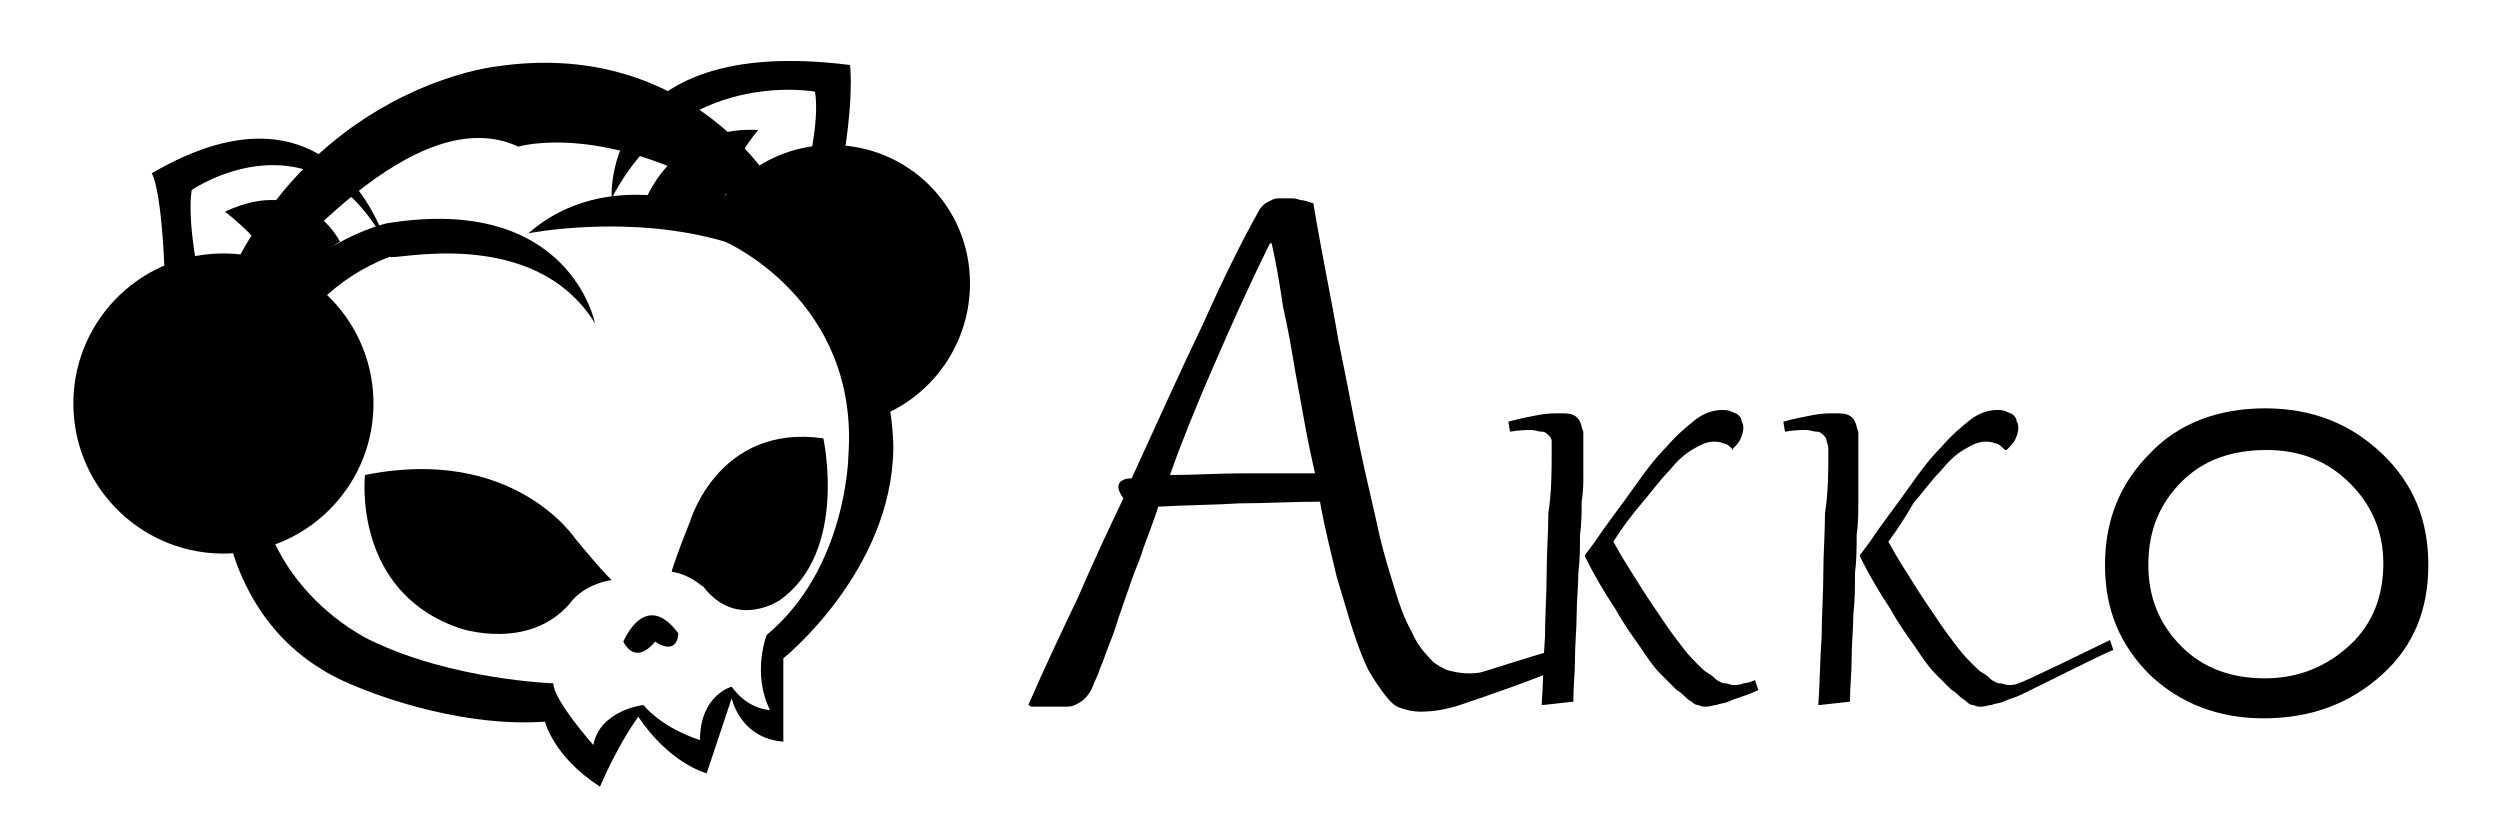
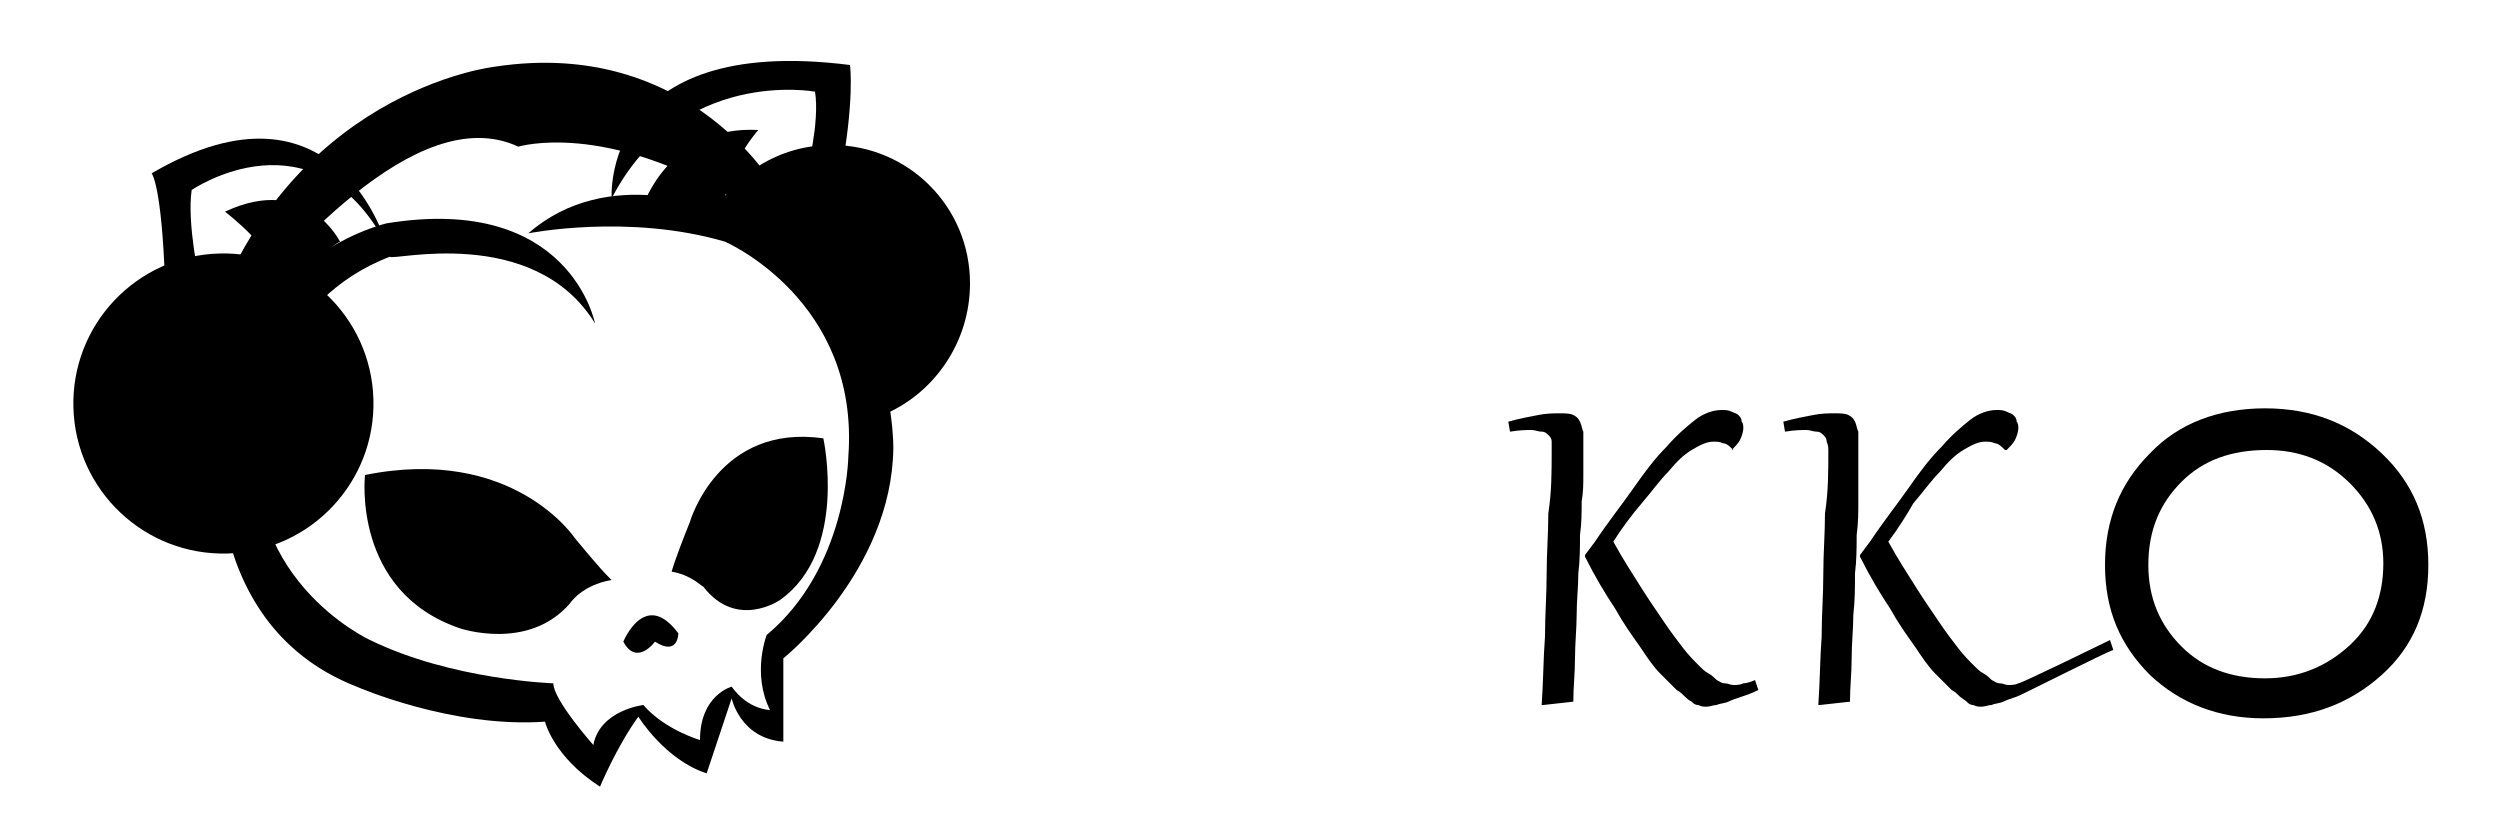
<svg xmlns="http://www.w3.org/2000/svg" version="1.1" id="图层_1" width="150" height="50" x="0px" y="0px" viewBox="0 0 150 50" style="enable-background:new 0 0 150 50;" xml:space="preserve">
  <style type="text/css">
	.st0{fill:#000000;}
</style>
  <g>
    <g>
      <path class="st0" d="M35.7,19.4c0,0-1.5-7.8-12.5-6c0,0-8.5,1.9-10,11.6c0,0-1.8,12.3,8.2,16.2c0,0,5.7,2.5,11.3,2.1    c0,0,0.5,2.1,3.3,3.9c0,0,1-2.4,2.3-4.2c0,0,1.6,2.6,4.1,3.4l1.5-4.5c0,0,0.5,2.4,3.1,2.6v-5c0,0,6.5-5.2,6.6-12.6    c0,0,0.2-11.8-10.6-14.3c0,0-6.5-2.8-11.3,1.4c0,0,6-1.2,11.8,0.5c0,0,8.1,3.5,7.4,12.9c0,0-0.1,6.7-4.9,10.7c0,0-0.9,2.3,0.2,4.5    c0,0-1.3,0-2.3-1.4c0,0-1.9,0.5-1.9,3.2c0,0-2.1-0.6-3.4-2.1c0,0-2.6,0.3-3,2.4c0,0-2.4-2.7-2.4-3.7c0,0-6.1-0.2-11-2.6    c0,0-8.3-3.8-6.6-13.4c0,0,1-7,7.8-9.6C23.4,15.7,32,13.4,35.7,19.4z" />
      <path class="st0" d="M36.7,34.8c0,0-0.3-0.2-2.2-2.5c0,0-3.7-5.6-12.6-3.8c0,0-0.8,7,5.7,9.2c0,0,4.1,1.4,6.6-1.5    C34.2,36.2,34.9,35.1,36.7,34.8z" />
      <path class="st0" d="M40.3,34.3c0,0,0.1-0.5,1.1-3c0,0,1.7-5.9,8-5c0,0,1.5,6.8-2.6,9.7c0,0-2.6,1.8-4.6-0.8    C42.1,35.2,41.5,34.5,40.3,34.3z" />
      <path class="st0" d="M45.7,14.9c0,0,1.9-1.8,2.7-4.5c0,0,0.8-3.1,0.5-4.9c0,0-8.1-1.5-12.2,6.4c0,0-0.7-9.9,14.3-8    c0,0,0.3,2.1-0.6,6.8c0,0-0.4,2.7-4.6,4.6L45.7,14.9z" />
      <path class="st0" d="M38.6,12.3c0,0,1.6-4.8,6.9-4.5c0,0-2.1,2.3-2.1,5.1C43.4,12.9,39.6,12.4,38.6,12.3z" />
      <path class="st0" d="M16.9,22.1c0,0-4.5-0.9-4.9-5.1c0,0-0.8-3.6-0.5-5.6c0,0,7.3-5,11.7,3.3c0,0-3-10.8-14.1-4.3    c0,0,0.6,0.7,0.8,6.5c0,0-0.4,3.8,4.3,5.3L16.9,22.1z" />
      <path class="st0" d="M20.4,14.5c0,0-2-4.1-6.9-1.8c0,0,3.2,2.4,3.8,4.9C17.3,17.7,19.5,14.9,20.4,14.5z" />
      <path class="st0" d="M37.4,38.5c0,0,1.3-3.2,3.3-0.5c0,0,0,1.4-1.4,0.5C39.3,38.5,38.2,40,37.4,38.5z" />
      <path class="st0" d="M12.3,20.3c0,0,0.8-0.2,1.7-1.3c2.8-3.1,10.9-13.1,17.1-10.2c0,0,5.2-1.6,13.2,3.3c0.7,0.4,1.5-1,2.3-0.7    c0,0-5.1-9.2-16.9-7.4C29.7,4,17,5.4,12.3,20.3z" />
      <ellipse transform="matrix(1 -2.937401e-02 2.937401e-02 1 -0.706 0.404)" class="st0" cx="13.4" cy="24.2" rx="9" ry="9" />
      <path class="st0" d="M58.2,17c0-4.6-3.7-8.3-8.3-8.3c-3.2,0-5.9,1.8-7.3,4.4c0.1,0,0.2,0.1,0.2,0.1c7.5,1.7,9.7,7.9,10.4,11.6    C56.1,23.5,58.2,20.5,58.2,17z" />
    </g>
    <g>
-       <path class="st0" d="M67.9,34.8c-0.3,0.9-0.6,1.7-0.8,2.3c-0.2,0.7-0.4,1.2-0.6,1.7c-0.2,0.5-0.3,0.9-0.5,1.3    c-0.1,0.4-0.3,0.7-0.4,1c-0.1,0.3-0.3,0.6-0.5,0.8c-0.2,0.2-0.4,0.3-0.6,0.4c-0.2,0.1-0.4,0.1-0.7,0.1c-0.2,0-0.5,0-0.7,0    c-0.1,0-0.3,0-0.6,0c-0.2,0-0.4,0-0.6,0l-0.2-0.1c1-2.3,2-4.4,3-6.5c0.9-2.1,1.8-4,2.7-5.9c-0.2-0.3-0.3-0.5-0.3-0.7    c0-0.3,0.3-0.5,0.8-0.5c1.6-3.5,3-6.6,4.3-9.3c1.2-2.7,2.3-4.9,3.3-6.7c0.1-0.2,0.2-0.3,0.3-0.4c0.1-0.1,0.3-0.2,0.5-0.3    c0.2-0.1,0.3-0.1,0.5-0.1c0.2,0,0.4,0,0.5,0c0.3,0,0.5,0,0.7,0.1c0.2,0,0.5,0.1,0.8,0.2c0.5,3,1.1,5.8,1.5,8.2    c0.5,2.4,0.9,4.6,1.3,6.5c0.4,1.9,0.8,3.5,1.1,4.9c0.3,1.4,0.7,2.6,1,3.6c0.3,1,0.6,1.8,1,2.5c0.3,0.7,0.7,1.2,1,1.5    c0.3,0.4,0.7,0.6,1.1,0.8c0.4,0.1,0.8,0.2,1.3,0.2c0.3,0,0.6,0,0.9-0.1c0.3-0.1,3.5-1.1,3.9-1.2l0.4,1.1c-1,0.5-4.8,1.8-5.7,2.1    c-0.9,0.3-1.7,0.4-2.4,0.4c-0.4,0-0.8-0.1-1.1-0.2c-0.4-0.1-0.7-0.4-1-0.8c-0.3-0.4-0.6-0.8-1-1.5c-0.3-0.6-0.6-1.4-0.9-2.3    c-0.3-0.9-0.6-2-1-3.3c-0.3-1.3-0.7-2.8-1-4.5c-1.6,0-3.2,0.1-4.8,0.1c-1.6,0.1-3.2,0.1-4.9,0.2c-0.3,0.9-0.6,1.7-0.9,2.5    C68.4,33.6,68.1,34.2,67.9,34.8z M78.9,28.4c-0.2-0.9-0.4-1.8-0.6-2.9c-0.2-1.1-0.4-2.2-0.6-3.3c-0.2-1.2-0.4-2.4-0.7-3.7    c-0.2-1.3-0.4-2.6-0.7-3.9h-0.1c-1.3,2.6-2.4,5.1-3.4,7.4c-1,2.3-1.9,4.5-2.6,6.5c1.5,0,3-0.1,4.4-0.1    C76,28.4,77.5,28.4,78.9,28.4z" />
      <path class="st0" d="M93.1,27.1c0-0.2,0-0.4,0-0.6c0-0.2-0.1-0.3-0.2-0.4c-0.1-0.1-0.2-0.2-0.4-0.2c-0.2,0-0.4-0.1-0.6-0.1    c-0.3,0-0.7,0-1.3,0.1l-0.1-0.6c0.7-0.2,1.3-0.3,1.8-0.4c0.5-0.1,0.9-0.1,1.3-0.1c0.3,0,0.6,0,0.8,0.1c0.2,0.1,0.3,0.2,0.4,0.4    c0.1,0.2,0.1,0.4,0.2,0.6c0,0.2,0,0.5,0,0.9c0,0.1,0,0.3,0,0.6c0,0.3,0,0.7,0,1.1c0,0.5,0,1-0.1,1.6c0,0.6,0,1.3-0.1,2    c0,0.7,0,1.5-0.1,2.3c0,0.8-0.1,1.6-0.1,2.5c0,0.8-0.1,1.7-0.1,2.6c0,0.9-0.1,1.7-0.1,2.6l-1.8,0.2l-0.1,0    c0.1-1.4,0.1-2.8,0.2-4.1c0-1.3,0.1-2.5,0.1-3.8c0-1.2,0.1-2.4,0.1-3.6C93.1,29.5,93.1,28.3,93.1,27.1z M96.8,32.5    c0.6,1.1,1.2,2,1.7,2.8c0.5,0.8,1,1.5,1.4,2.1c0.4,0.6,0.8,1.1,1.1,1.5c0.3,0.4,0.7,0.8,0.9,1c0.2,0.2,0.4,0.4,0.6,0.5    c0.2,0.1,0.4,0.3,0.5,0.4c0.2,0.1,0.3,0.2,0.5,0.2c0.2,0,0.3,0.1,0.5,0.1c0.2,0,0.4,0,0.6-0.1c0.2,0,0.5-0.1,0.7-0.2l0.2,0.6    c-0.4,0.2-0.7,0.3-1,0.4c-0.3,0.1-0.6,0.2-0.8,0.3c-0.2,0.1-0.5,0.1-0.7,0.2c-0.2,0-0.4,0.1-0.6,0.1c-0.2,0-0.3,0-0.5-0.1    c-0.2,0-0.3-0.1-0.4-0.2c-0.2-0.1-0.3-0.2-0.4-0.3c-0.1-0.1-0.3-0.3-0.5-0.4c-0.3-0.3-0.6-0.6-1-1c-0.4-0.4-0.8-1-1.2-1.6    c-0.5-0.7-1-1.4-1.5-2.3c-0.6-0.9-1.2-1.9-1.8-3.1l0-0.1l0.6-0.8c0.8-1.2,1.6-2.2,2.3-3.2c0.7-1,1.3-1.8,2-2.5    c0.6-0.7,1.2-1.2,1.7-1.6c0.5-0.4,1.1-0.6,1.6-0.6c0.2,0,0.4,0,0.6,0.1c0.2,0.1,0.3,0.1,0.4,0.2c0.1,0.1,0.2,0.2,0.2,0.4    c0.1,0.1,0.1,0.3,0.1,0.4c0,0.2-0.1,0.5-0.2,0.7c-0.1,0.2-0.3,0.4-0.5,0.6H104c-0.2-0.2-0.4-0.4-0.6-0.4c-0.2-0.1-0.4-0.1-0.6-0.1    c-0.4,0-0.8,0.2-1.3,0.5c-0.5,0.3-0.9,0.7-1.4,1.3c-0.5,0.5-1,1.2-1.6,1.9C97.9,30.9,97.3,31.7,96.8,32.5z" />
      <path class="st0" d="M109.7,27.1c0-0.2,0-0.4-0.1-0.6c0-0.2-0.1-0.3-0.2-0.4c-0.1-0.1-0.2-0.2-0.4-0.2c-0.2,0-0.4-0.1-0.6-0.1    c-0.3,0-0.7,0-1.3,0.1l-0.1-0.6c0.7-0.2,1.3-0.3,1.8-0.4c0.5-0.1,0.9-0.1,1.3-0.1c0.3,0,0.6,0,0.8,0.1c0.2,0.1,0.3,0.2,0.4,0.4    c0.1,0.2,0.1,0.4,0.2,0.6c0,0.2,0,0.5,0,0.9c0,0.1,0,0.3,0,0.6c0,0.3,0,0.7,0,1.1c0,0.5,0,1,0,1.6c0,0.6,0,1.3-0.1,2    c0,0.7,0,1.5-0.1,2.3c0,0.8,0,1.6-0.1,2.5c0,0.8-0.1,1.7-0.1,2.6c0,0.9-0.1,1.7-0.1,2.6l-1.8,0.2l-0.1,0c0.1-1.4,0.1-2.8,0.2-4.1    c0-1.3,0.1-2.5,0.1-3.8c0-1.2,0.1-2.4,0.1-3.6C109.7,29.5,109.7,28.3,109.7,27.1z M113.3,32.5c0.6,1.1,1.2,2,1.7,2.8    c0.5,0.8,1,1.5,1.4,2.1c0.4,0.6,0.8,1.1,1.1,1.5c0.3,0.4,0.7,0.8,0.9,1c0.2,0.2,0.4,0.4,0.6,0.5c0.2,0.1,0.4,0.3,0.5,0.4    c0.2,0.1,0.3,0.2,0.5,0.2c0.2,0,0.3,0.1,0.5,0.1c0.2,0,0.4,0,0.6-0.1c0.2,0,5.3-2.5,5.5-2.6l0.2,0.6c-0.4,0.1-5.5,2.7-5.8,2.8    c-0.3,0.1-0.6,0.2-0.8,0.3c-0.2,0.1-0.5,0.1-0.7,0.2c-0.2,0-0.4,0.1-0.6,0.1c-0.2,0-0.3,0-0.5-0.1c-0.2,0-0.3-0.1-0.4-0.2    c-0.1-0.1-0.3-0.2-0.4-0.3c-0.1-0.1-0.3-0.3-0.5-0.4c-0.3-0.3-0.6-0.6-1-1c-0.4-0.4-0.8-1-1.2-1.6c-0.5-0.7-1-1.4-1.5-2.3    c-0.6-0.9-1.2-1.9-1.8-3.1l0-0.1l0.6-0.8c0.8-1.2,1.6-2.2,2.3-3.2c0.7-1,1.3-1.8,2-2.5c0.6-0.7,1.2-1.2,1.7-1.6    c0.5-0.4,1.1-0.6,1.6-0.6c0.2,0,0.4,0,0.6,0.1c0.2,0.1,0.3,0.1,0.4,0.2c0.1,0.1,0.2,0.2,0.2,0.4c0.1,0.1,0.1,0.3,0.1,0.4    c0,0.2-0.1,0.5-0.2,0.7c-0.1,0.2-0.3,0.4-0.5,0.6h-0.1c-0.2-0.2-0.4-0.4-0.6-0.4c-0.2-0.1-0.4-0.1-0.6-0.1c-0.4,0-0.8,0.2-1.3,0.5    c-0.5,0.3-0.9,0.7-1.4,1.3c-0.5,0.5-1,1.2-1.6,1.9C114.4,30.9,113.9,31.7,113.3,32.5z" />
      <path class="st0" d="M135.9,24.5c2.8,0,5.1,0.9,7,2.7c1.9,1.8,2.8,4,2.8,6.7c0,2.7-0.9,4.9-2.8,6.6c-1.9,1.7-4.2,2.6-7.1,2.6    c-2.7,0-5-0.9-6.8-2.6c-1.8-1.8-2.7-3.9-2.7-6.6c0-2.7,0.9-4.9,2.7-6.7C130.7,25.4,133.1,24.5,135.9,24.5z M136,27    c-2.1,0-3.8,0.6-5.1,1.9c-1.3,1.3-2,2.9-2,5c0,2,0.7,3.6,2,4.9c1.3,1.3,3,1.9,5,1.9c2,0,3.7-0.7,5.1-2c1.4-1.3,2-3,2-4.9    c0-1.9-0.7-3.5-2-4.8C139.6,27.6,137.9,27,136,27z" />
    </g>
  </g>
</svg>